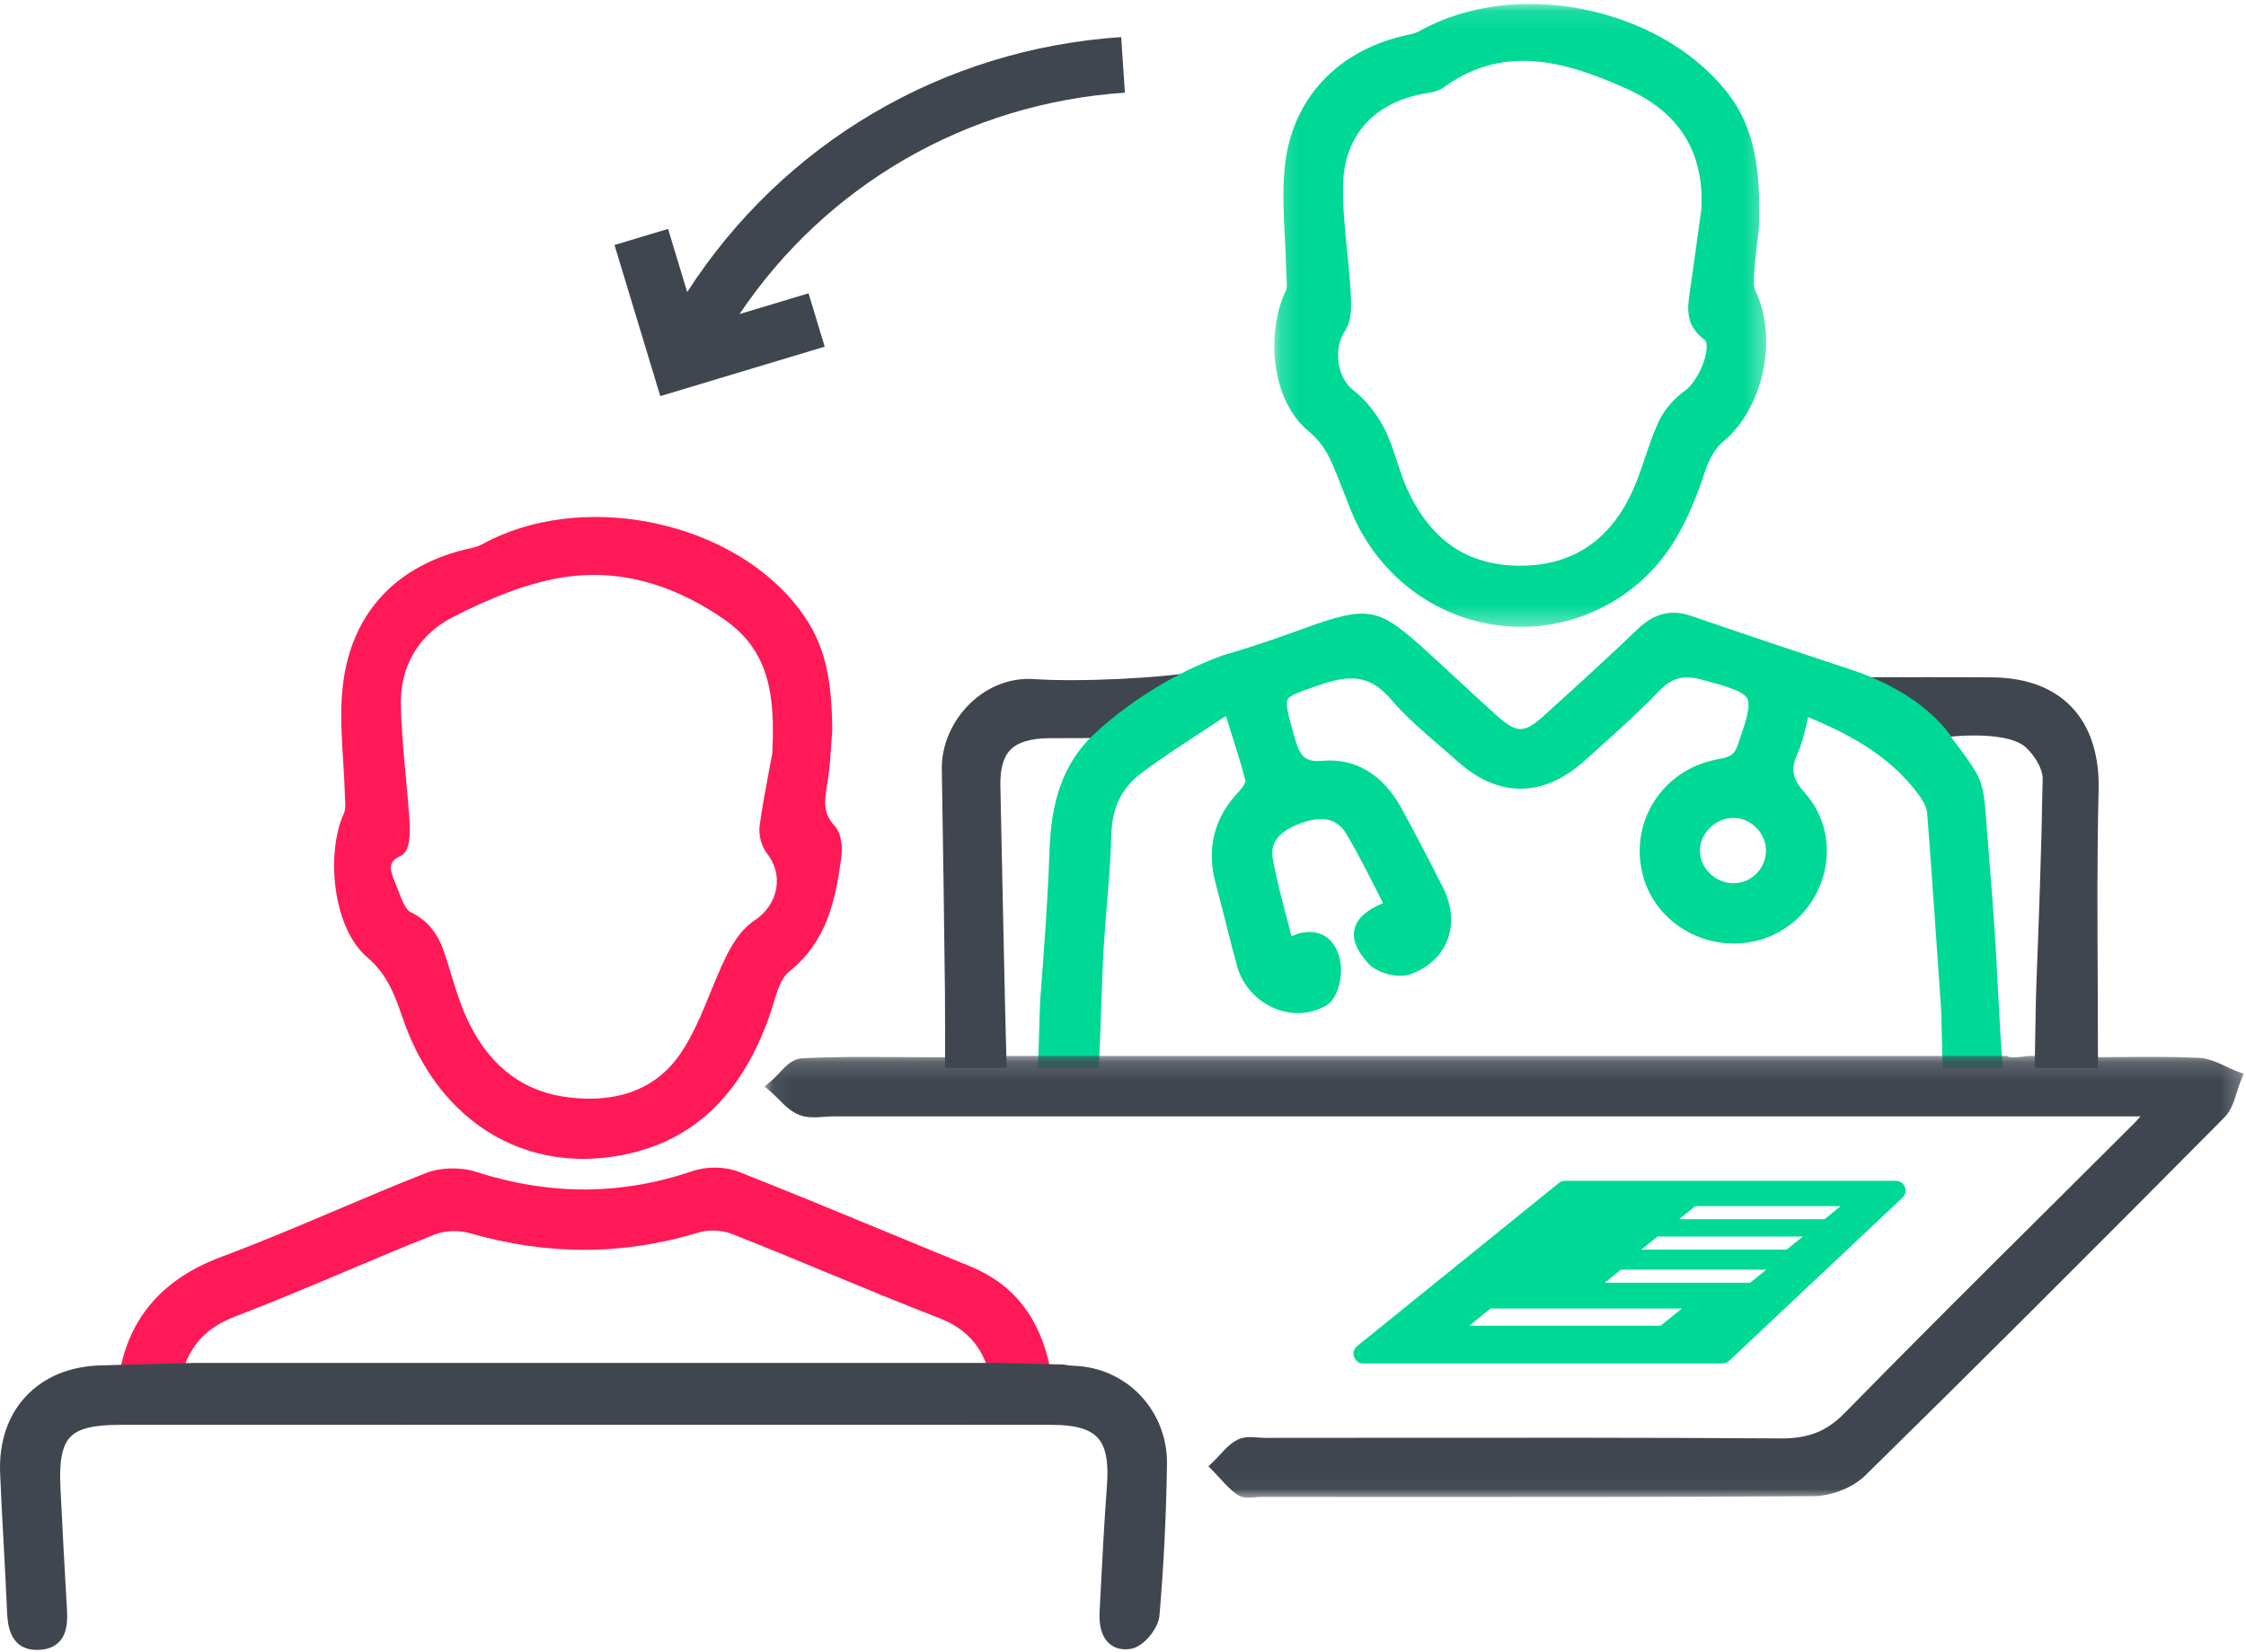
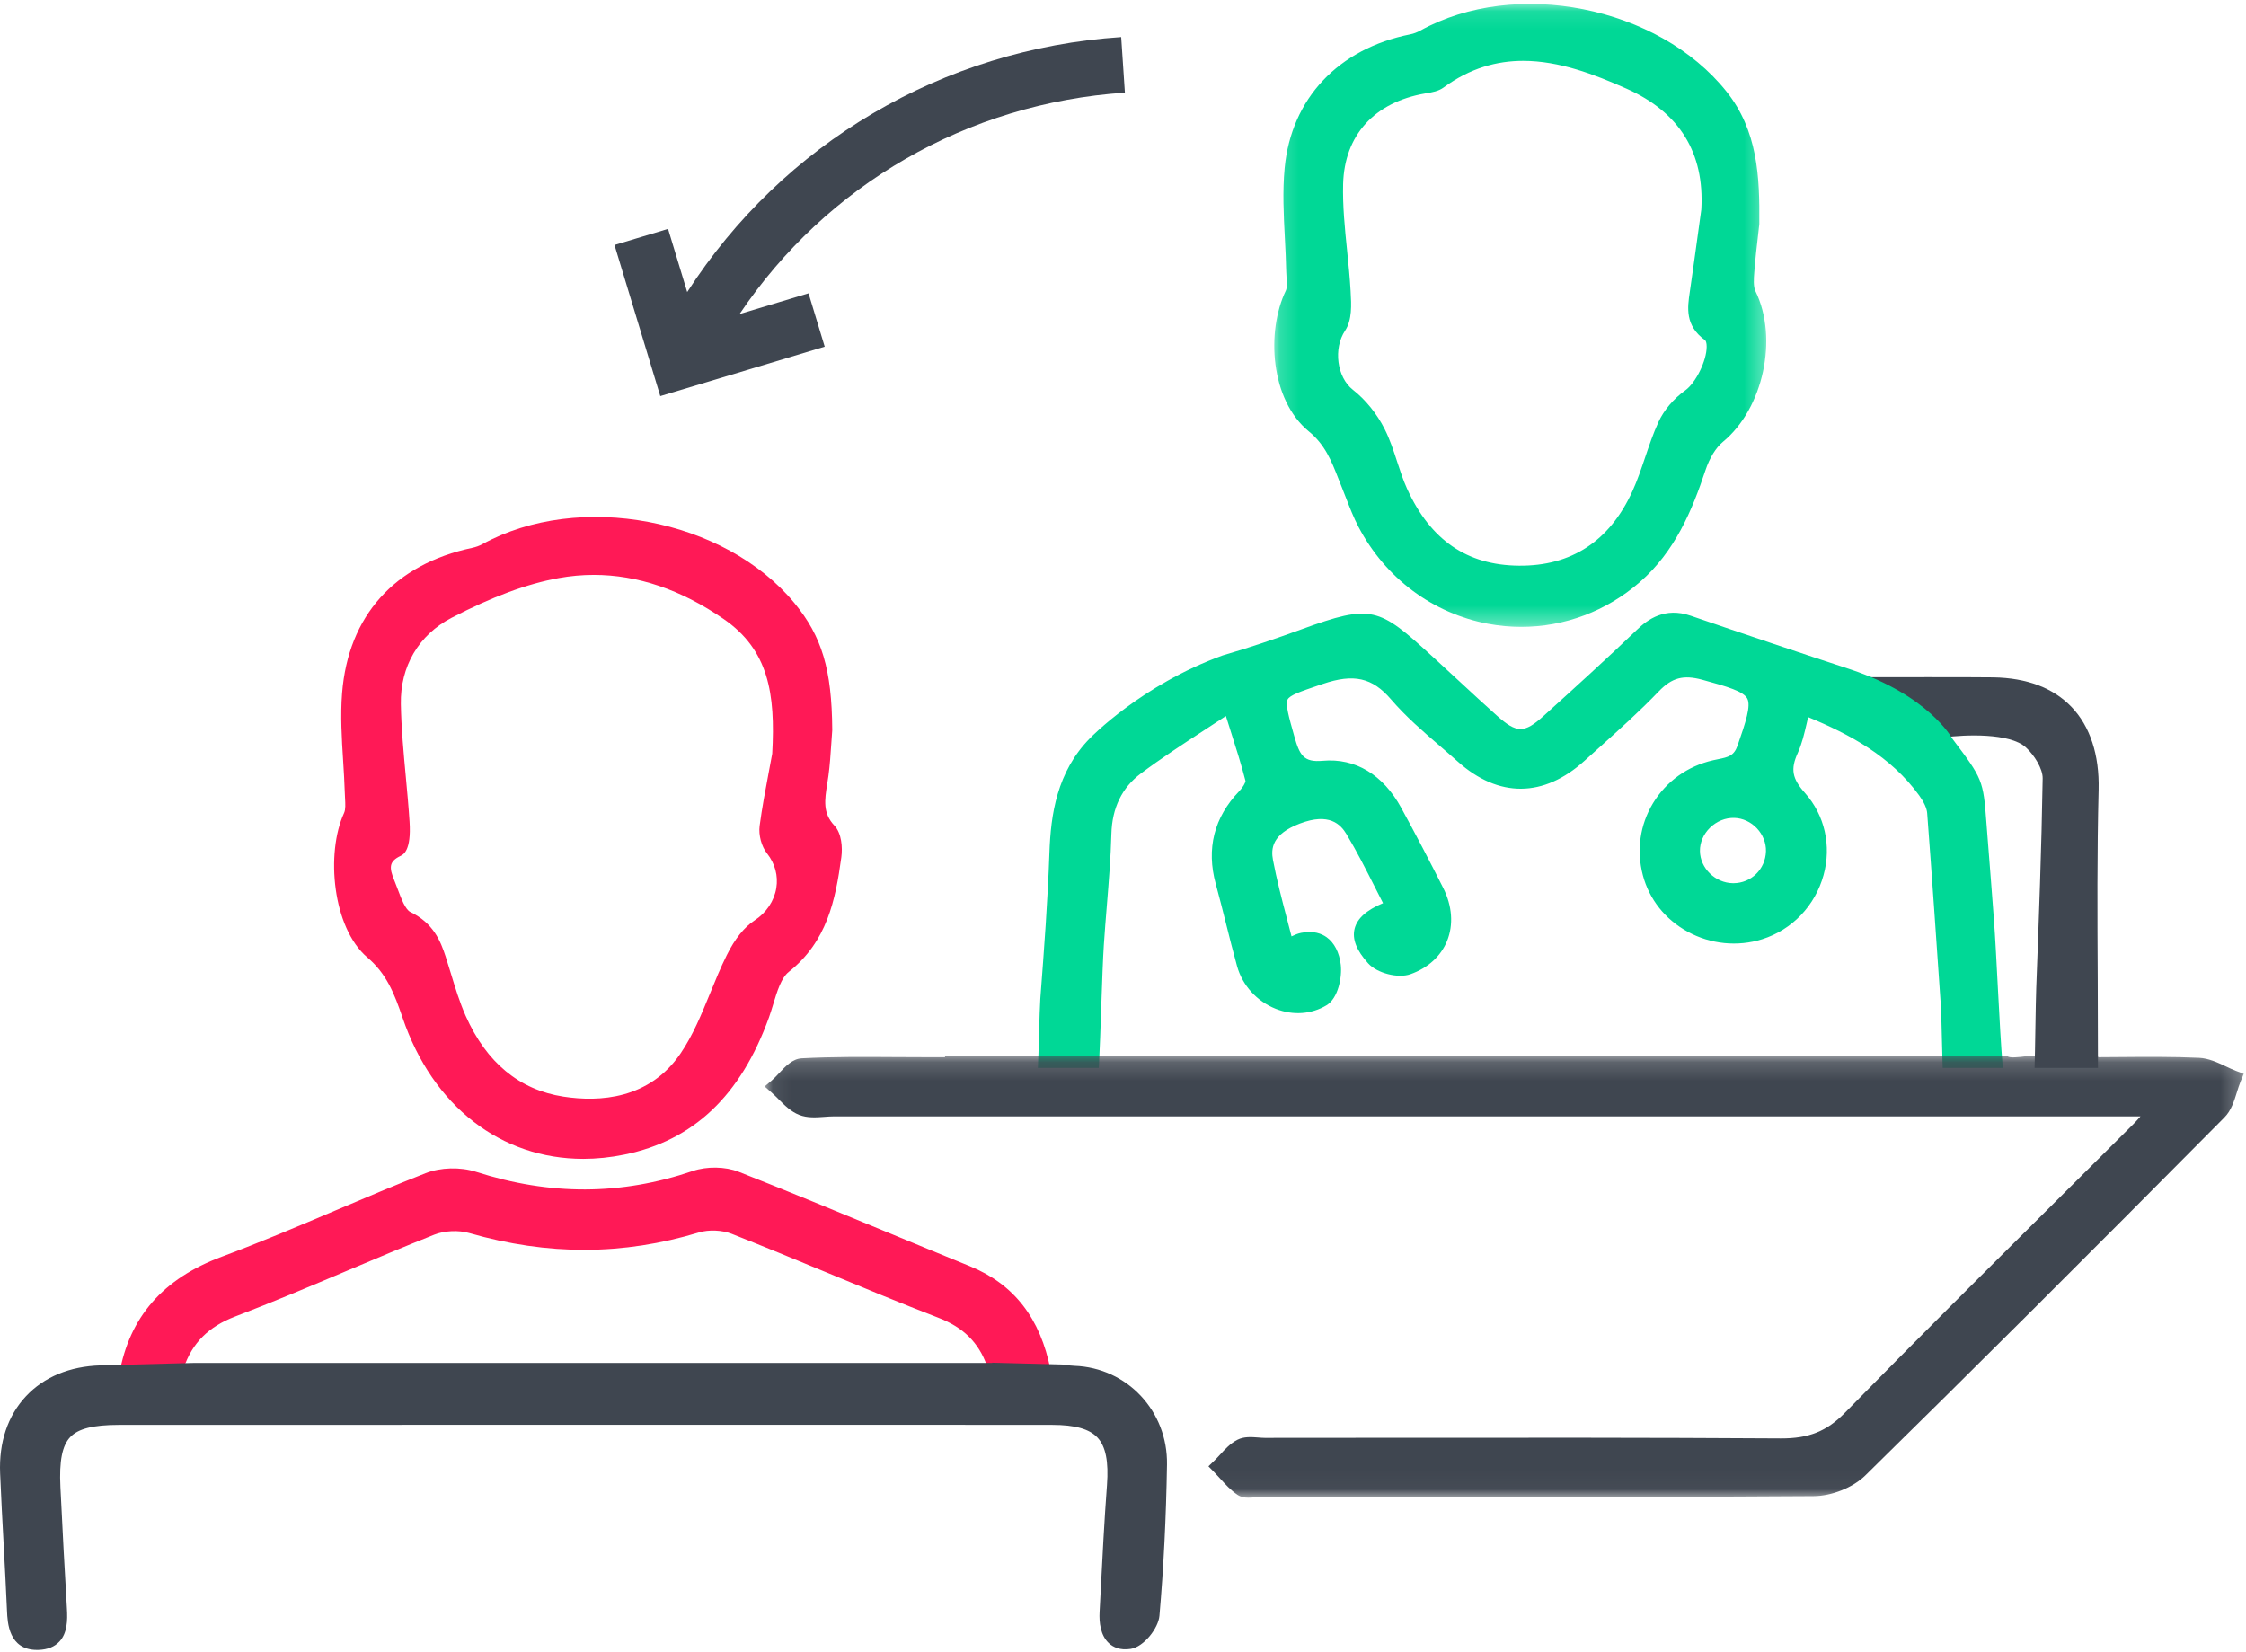
<svg xmlns="http://www.w3.org/2000/svg" xmlns:xlink="http://www.w3.org/1999/xlink" width="121px" height="89px" viewBox="0 0 121 89">
  <title>Group 23</title>
  <desc>Created with Sketch.</desc>
  <defs>
    <polygon id="path-1" points="0.184 0.105 26.689 0.105 26.689 33.666 0.184 33.666" />
    <polygon id="path-3" points="0.069 0.166 79.756 0.166 79.756 23.969 0.069 23.969" />
  </defs>
  <g id="Page-1" stroke="none" stroke-width="1" fill="none" fill-rule="evenodd">
    <g id="Apple-TV-Copy-29" transform="translate(-1262, -2518)">
      <g id="Group-23" transform="translate(1262, 2518)">
        <g>
          <path d="M21.585,46.112 C21.728,46.042 22.164,45.832 22.065,44.282 C22.012,43.459 21.935,42.626 21.86,41.82 C21.742,40.547 21.619,39.23 21.596,37.941 C21.558,35.905 22.555,34.208 24.329,33.286 C26.505,32.155 28.392,31.455 30.096,31.147 C30.728,31.032 31.36,30.975 31.992,30.975 C34.348,30.975 36.693,31.77 38.986,33.351 C41.405,35.018 41.782,37.365 41.602,40.61 C41.539,40.956 41.474,41.302 41.408,41.648 C41.233,42.577 41.051,43.537 40.924,44.495 C40.859,44.993 41.023,45.606 41.326,45.986 C41.753,46.526 41.93,47.187 41.822,47.847 C41.709,48.543 41.284,49.177 40.656,49.587 C40.094,49.954 39.589,50.584 39.155,51.459 C38.823,52.13 38.534,52.834 38.256,53.515 C37.778,54.683 37.326,55.786 36.662,56.761 C34.983,59.227 32.302,59.385 30.349,59.084 C27.979,58.717 26.209,57.255 25.089,54.737 C24.765,54.008 24.523,53.214 24.29,52.446 C24.198,52.145 24.106,51.843 24.009,51.543 C23.733,50.69 23.336,49.73 22.111,49.139 C21.837,49.007 21.612,48.404 21.431,47.92 C21.372,47.761 21.314,47.606 21.254,47.462 C20.95,46.731 20.954,46.417 21.585,46.112 M19.79,51.584 C20.826,52.465 21.246,53.531 21.688,54.832 C23.316,59.625 27.009,62.438 31.422,62.438 C32.142,62.438 32.882,62.363 33.635,62.209 C37.36,61.449 39.909,59.028 41.43,54.809 C41.513,54.577 41.588,54.329 41.661,54.089 C41.871,53.4 42.087,52.687 42.495,52.363 C44.555,50.728 45.009,48.51 45.325,46.189 C45.397,45.66 45.342,44.895 44.95,44.479 C44.317,43.806 44.427,43.106 44.567,42.221 C44.59,42.079 44.612,41.937 44.631,41.795 C44.708,41.227 44.746,40.652 44.783,40.096 C44.799,39.849 44.815,39.603 44.835,39.357 L44.836,39.339 L44.836,39.321 C44.815,36.08 44.283,34.294 42.803,32.497 C39.048,27.936 31.19,26.452 25.985,29.32 C25.828,29.406 25.641,29.474 25.445,29.516 C21.252,30.403 18.761,33.182 18.43,37.342 C18.333,38.562 18.411,39.801 18.487,40.999 C18.523,41.579 18.561,42.179 18.578,42.764 C18.58,42.849 18.585,42.936 18.59,43.024 C18.606,43.315 18.623,43.615 18.538,43.799 C17.538,45.974 17.919,49.994 19.79,51.584" id="Fill-1" fill="#FF1956" />
-           <path d="M55.72,36.589 C54.479,36.503 53.268,36.95 52.312,37.853 C51.305,38.804 50.717,40.143 50.739,41.434 C50.808,45.436 50.859,49.433 50.909,53.516 C50.917,54.206 50.917,56.825 50.916,57.538 L54.23,57.538 C54.108,53.053 53.992,46.728 53.894,42.374 C53.873,41.442 54.049,40.796 54.433,40.4 C54.827,39.992 55.5,39.787 56.489,39.773 C57.067,39.765 60.022,39.766 60.597,39.768 L64.875,36.128 C62.691,36.548 58.061,36.754 55.72,36.589" id="Fill-3" fill="#3F4650" />
          <path d="M111.598,38.087 C110.612,37.063 109.2,36.528 107.4,36.496 C106.507,36.481 101.296,36.485 100.421,36.489 C99.707,36.492 98.975,36.495 98.246,36.487 L104.749,39.728 C105.856,39.581 108.272,39.48 109.137,40.266 C109.59,40.677 110.054,41.416 110.046,41.94 C109.986,45.706 109.84,49.537 109.699,53.241 C109.668,54.03 109.639,56.749 109.61,57.538 L113.025,57.538 C113.022,56.601 113.017,53.738 113.012,52.813 C112.993,49.279 112.975,45.94 113.06,42.549 C113.107,40.674 112.601,39.131 111.598,38.087" id="Fill-5" fill="#3F4650" />
          <path d="M12.673,70.93 C14.682,70.162 16.695,69.312 18.642,68.489 C20.195,67.833 21.802,67.154 23.394,66.523 C23.945,66.304 24.704,66.268 25.281,66.435 C29.513,67.652 33.563,67.641 37.662,66.4 C38.183,66.242 38.905,66.273 39.419,66.476 C41.143,67.154 42.884,67.876 44.569,68.574 C46.524,69.385 48.547,70.224 50.558,71 C51.89,71.515 52.721,72.324 53.171,73.589 L56.619,73.919 C56.612,73.885 56.604,73.851 56.597,73.814 C56.048,71.017 54.624,69.187 52.243,68.218 C50.73,67.603 49.221,66.979 47.712,66.355 C45.122,65.285 42.443,64.177 39.79,63.132 C39.073,62.85 38.081,62.833 37.322,63.092 C33.462,64.404 29.642,64.419 25.646,63.136 C24.8,62.866 23.733,62.895 22.928,63.21 C21.299,63.848 19.664,64.542 18.083,65.213 C16.083,66.062 14.014,66.939 11.95,67.708 C8.777,68.889 6.97,70.961 6.426,74.04 C6.425,74.043 6.424,74.046 6.424,74.049 L9.892,73.717 C10.358,72.344 11.239,71.478 12.673,70.93" id="Fill-7" fill="#FF1956" />
          <path d="M57.877,73.588 C57.663,73.58 57.489,73.559 57.343,73.522 L53.455,73.42 C53.456,73.424 53.456,73.427 53.457,73.431 L10.507,73.431 L5.407,73.565 C3.755,73.615 2.368,74.191 1.396,75.231 C0.417,76.279 -0.063,77.714 0.007,79.38 C0.06,80.658 0.13,81.955 0.198,83.21 C0.261,84.384 0.326,85.597 0.378,86.79 C0.405,87.424 0.469,88.895 1.998,88.895 C2.023,88.895 2.049,88.894 2.075,88.894 C2.563,88.878 2.945,88.725 3.208,88.438 C3.623,87.985 3.645,87.319 3.606,86.666 C3.485,84.637 3.37,82.495 3.255,80.118 C3.186,78.712 3.35,77.882 3.787,77.425 C4.218,76.973 5.025,76.772 6.403,76.77 C12.044,76.765 17.685,76.766 23.328,76.767 L31.329,76.767 L37.804,76.766 C44.097,76.764 50.391,76.763 56.686,76.77 C57.917,76.771 58.692,76.989 59.127,77.456 C59.569,77.931 59.731,78.745 59.637,80.017 C59.492,81.954 59.39,83.924 59.292,85.83 L59.238,86.861 C59.21,87.394 59.278,88.12 59.757,88.549 C59.964,88.733 60.333,88.933 60.918,88.839 C61.63,88.725 62.405,87.721 62.463,87.056 C62.687,84.49 62.824,81.748 62.87,78.907 C62.916,76.027 60.723,73.69 57.877,73.588" id="Fill-9" fill="#3F4650" />
          <g id="Group-13" transform="translate(68.466, 0.109)">
            <mask id="mask-2" fill="white">
              <use xlink:href="#path-1" />
            </mask>
            <g id="Clip-12" />
            <path d="M4.298,15.622 L4.296,15.576 C4.255,14.841 4.179,14.099 4.106,13.381 C3.986,12.204 3.862,10.986 3.893,9.806 C3.963,7.177 5.575,5.398 8.315,4.926 L8.399,4.911 C8.696,4.862 9.033,4.805 9.309,4.603 C10.734,3.559 12.177,3.17 13.593,3.17 C15.535,3.17 17.428,3.899 19.16,4.668 C22.011,5.933 23.367,8.124 23.19,11.181 L23.017,12.433 C22.875,13.464 22.734,14.497 22.583,15.528 L22.57,15.618 C22.444,16.468 22.302,17.432 23.389,18.218 C23.431,18.248 23.48,18.359 23.479,18.572 C23.477,19.33 22.894,20.517 22.324,20.925 C21.696,21.373 21.17,21.996 20.879,22.634 C20.595,23.256 20.375,23.907 20.163,24.536 C19.956,25.147 19.743,25.779 19.476,26.362 C18.251,29.045 16.189,30.396 13.364,30.369 C10.564,30.346 8.591,28.987 7.334,26.215 C7.128,25.761 6.973,25.285 6.808,24.781 C6.616,24.189 6.417,23.577 6.127,23.003 C5.709,22.178 5.102,21.427 4.416,20.89 C3.558,20.218 3.355,18.671 3.999,17.706 C4.384,17.13 4.337,16.294 4.298,15.622 M2.039,23.129 C2.922,23.854 3.256,24.707 3.643,25.694 C3.702,25.847 3.763,26.001 3.826,26.155 C3.905,26.349 3.98,26.544 4.056,26.74 C4.256,27.255 4.462,27.788 4.728,28.293 C6.178,31.046 8.722,32.944 11.71,33.501 C12.304,33.612 12.899,33.666 13.491,33.666 C15.811,33.666 18.067,32.828 19.872,31.259 C21.772,29.609 22.696,27.388 23.411,25.235 C23.633,24.568 23.976,24.008 24.354,23.698 C26.53,21.907 27.349,18.112 26.106,15.577 C25.985,15.33 26.019,14.893 26.043,14.573 C26.098,13.843 26.182,13.118 26.25,12.535 C26.273,12.335 26.295,12.153 26.311,11.997 L26.314,11.955 C26.341,9.396 26.225,6.924 24.541,4.817 C20.874,0.227 13.166,-1.304 8.046,1.542 C7.875,1.637 7.691,1.706 7.513,1.741 C3.632,2.513 1.102,5.202 0.744,8.936 C0.623,10.202 0.69,11.492 0.755,12.74 C0.785,13.324 0.816,13.928 0.827,14.517 C0.829,14.625 0.837,14.737 0.844,14.851 C0.862,15.118 0.881,15.394 0.806,15.549 C-0.263,17.777 -0.02,21.438 2.039,23.129" id="Fill-11" fill="#00D896" mask="url(#mask-2)" />
          </g>
          <path d="M93.382,47.586 C93.376,47.586 93.37,47.586 93.363,47.586 C92.41,47.576 91.594,46.781 91.582,45.851 C91.576,45.397 91.772,44.941 92.12,44.601 C92.479,44.249 92.957,44.051 93.443,44.069 C93.887,44.082 94.327,44.286 94.651,44.629 C94.974,44.972 95.152,45.423 95.139,45.867 C95.11,46.835 94.34,47.586 93.382,47.586 M105.187,39.808 C105.152,39.745 103.891,37.475 99.731,36.08 C96.944,35.165 94.033,34.187 91.077,33.173 C89.691,32.697 88.767,33.375 88.193,33.927 C86.542,35.511 84.869,37.029 83.159,38.574 C82.113,39.518 81.714,39.515 80.643,38.558 C79.976,37.963 79.308,37.344 78.661,36.745 C78.235,36.35 77.809,35.956 77.38,35.564 L77.127,35.333 C74.277,32.727 73.903,32.526 70.107,33.91 C68.734,34.41 67.324,34.893 65.877,35.311 C61.488,36.898 58.725,39.77 58.725,39.77 C56.933,41.589 56.607,43.896 56.536,45.944 C56.445,48.557 56.251,51.113 56.045,53.819 C56,54.412 55.957,56.942 55.913,57.538 L59.194,57.538 C59.199,57.449 59.205,57.359 59.21,57.27 C59.29,55.822 59.373,52.395 59.467,50.928 C59.513,50.213 59.573,49.486 59.63,48.782 C59.733,47.523 59.839,46.221 59.874,44.933 C59.912,43.53 60.445,42.435 61.457,41.679 C62.549,40.862 63.691,40.117 64.9,39.328 C65.276,39.083 65.657,38.834 66.043,38.579 C66.116,38.81 66.187,39.035 66.257,39.255 C66.588,40.292 66.873,41.187 67.1,42.079 C67.098,42.161 66.968,42.414 66.766,42.623 C65.403,44.038 64.977,45.723 65.499,47.633 C65.692,48.338 65.874,49.062 66.05,49.762 C66.239,50.513 66.434,51.29 66.644,52.052 C66.931,53.089 67.71,53.95 68.728,54.353 C69.658,54.721 70.657,54.65 71.467,54.161 C72.088,53.785 72.31,52.653 72.232,51.98 C72.155,51.32 71.885,50.793 71.47,50.496 C71.212,50.311 70.761,50.121 70.086,50.263 C69.906,50.301 69.748,50.369 69.579,50.451 C69.497,50.132 69.415,49.816 69.333,49.503 C69.048,48.416 68.78,47.389 68.581,46.341 C68.463,45.724 68.522,44.944 70.029,44.372 C71.612,43.771 72.222,44.413 72.543,44.948 C73.094,45.868 73.593,46.853 74.075,47.805 C74.219,48.09 74.363,48.375 74.509,48.66 C73.611,49.039 73.121,49.48 72.98,50.029 C72.836,50.59 73.075,51.204 73.709,51.905 C74.188,52.436 75.314,52.725 75.982,52.49 C76.923,52.158 77.625,51.521 77.959,50.695 C78.312,49.824 78.237,48.81 77.75,47.84 C77.004,46.359 76.244,44.908 75.49,43.527 C74.512,41.736 73.012,40.834 71.264,40.991 C70.228,41.084 70.018,40.698 69.723,39.653 C69.434,38.629 69.243,37.953 69.365,37.695 C69.479,37.456 70.077,37.253 70.981,36.946 L71.255,36.853 C72.931,36.283 73.928,36.506 74.935,37.678 C75.733,38.607 76.674,39.419 77.585,40.204 C77.902,40.478 78.219,40.751 78.53,41.029 C80.734,43 83.162,42.984 85.369,40.985 C85.636,40.744 85.905,40.503 86.174,40.262 C87.242,39.303 88.348,38.311 89.361,37.254 C90.072,36.512 90.686,36.347 91.709,36.625 C93.081,36.998 93.928,37.252 94.133,37.639 C94.336,38.024 94.057,38.892 93.608,40.173 C93.412,40.732 93.107,40.794 92.552,40.907 C92.465,40.925 92.376,40.943 92.287,40.963 C90.916,41.277 89.768,42.098 89.055,43.274 C88.348,44.442 88.154,45.822 88.508,47.161 C88.852,48.456 89.709,49.536 90.922,50.2 C92.15,50.873 93.612,51.021 94.934,50.604 C96.547,50.095 97.784,48.805 98.241,47.151 C98.678,45.572 98.305,43.918 97.242,42.727 C96.547,41.948 96.455,41.444 96.852,40.57 C97.078,40.072 97.201,39.54 97.333,38.977 C97.359,38.866 97.385,38.753 97.412,38.638 C99.638,39.56 101.86,40.74 103.396,42.862 C103.652,43.217 103.804,43.553 103.824,43.809 C104.09,47.318 104.326,50.761 104.576,54.406 L104.659,57.538 L107.9,57.538 C107.896,57.491 107.892,57.444 107.888,57.396 C107.717,55.412 107.565,51.462 107.417,49.509 C107.307,48.049 107.196,46.588 107.078,45.129 C107.053,44.823 107.033,44.551 107.014,44.307 C106.846,42.044 106.811,41.96 105.188,39.811 C105.188,39.81 105.187,39.809 105.186,39.808 C105.186,39.808 105.186,39.808 105.187,39.808" id="Fill-14" fill="#00D896" />
          <g id="Group-18" transform="translate(41.123, 56.726)">
            <mask id="mask-4" fill="white">
              <use xlink:href="#path-3" />
            </mask>
            <g id="Clip-17" />
            <path d="M79.342,0.973 C79.162,0.905 78.98,0.819 78.788,0.728 C78.331,0.513 77.859,0.291 77.338,0.267 C75.892,0.202 74.445,0.214 73.046,0.226 C72.662,0.229 72.282,0.232 71.906,0.234 C71.906,0.211 71.906,0.188 71.906,0.166 L68.165,0.166 C67.583,0.246 67.153,0.283 67.03,0.186 C67.023,0.181 67.017,0.173 67.011,0.166 L9.789,0.166 C9.789,0.189 9.789,0.211 9.789,0.234 L9.681,0.234 L8.826,0.234 C8.239,0.234 7.651,0.231 7.063,0.227 C5.428,0.216 3.736,0.205 2.072,0.294 C1.575,0.32 1.202,0.717 0.841,1.101 C0.705,1.247 0.576,1.385 0.452,1.489 L0.069,1.812 L0.447,2.14 C0.571,2.248 0.693,2.371 0.822,2.5 C1.148,2.828 1.486,3.167 1.933,3.343 C2.372,3.515 2.844,3.48 3.3,3.447 C3.474,3.434 3.638,3.422 3.794,3.422 L74.192,3.422 C74.054,3.581 73.946,3.702 73.833,3.815 C72.374,5.271 70.912,6.725 69.45,8.179 C65.768,11.838 61.961,15.622 58.267,19.394 C57.285,20.396 56.312,20.78 54.815,20.774 C47.787,20.728 40.641,20.734 33.73,20.74 C31.491,20.742 29.251,20.744 27.012,20.745 C26.904,20.745 26.786,20.735 26.66,20.725 C26.302,20.698 25.896,20.666 25.544,20.845 C25.162,21.039 24.878,21.35 24.604,21.649 C24.496,21.767 24.395,21.877 24.291,21.977 L23.98,22.277 L24.283,22.585 C24.394,22.699 24.501,22.817 24.609,22.935 C24.889,23.244 25.18,23.564 25.544,23.812 C25.726,23.936 25.932,23.969 26.138,23.969 C26.26,23.969 26.382,23.957 26.499,23.946 C26.598,23.937 26.692,23.928 26.771,23.928 C28.78,23.928 30.789,23.929 32.797,23.93 C40.593,23.934 48.652,23.939 56.58,23.885 C57.56,23.878 58.706,23.419 59.369,22.768 C65.039,17.201 71.185,11.074 78.71,3.484 C79.079,3.113 79.237,2.604 79.389,2.113 C79.453,1.907 79.514,1.713 79.587,1.538 L79.756,1.13 L79.342,0.973 Z" id="Fill-16" fill="#3F4650" mask="url(#mask-4)" />
          </g>
-           <path d="M98.294,65.688 L90.465,65.688 L91.335,64.984 L99.164,64.984 L98.294,65.688 Z M96.254,67.328 L88.424,67.328 L89.294,66.624 L97.124,66.624 L96.254,67.328 Z M94.285,69.111 L86.456,69.111 L87.326,68.407 L95.155,68.407 L94.285,69.111 Z M89.462,71.429 L79.153,71.429 L80.298,70.501 L90.608,70.501 L89.462,71.429 Z M102.131,63.619 L84.316,63.619 C84.195,63.619 84.077,63.661 83.983,63.737 L73.114,72.526 C72.727,72.838 72.949,73.461 73.447,73.461 L92.796,73.461 C92.931,73.461 93.061,73.41 93.159,73.317 L102.494,64.528 C102.842,64.201 102.609,63.619 102.131,63.619 L102.131,63.619 Z" id="Fill-19" fill="#00D896" />
          <path d="M39.842,16.921 C44.518,9.962 52.107,5.558 60.602,4.993 L60.402,1.998 C50.767,2.638 42.185,7.724 37.022,15.736 L35.991,12.333 L33.105,13.2 L35.572,21.342 L44.43,18.678 L43.559,15.804 L39.842,16.921 Z" id="Fill-21" fill="#3F4650" />
        </g>
      </g>
    </g>
  </g>
</svg>